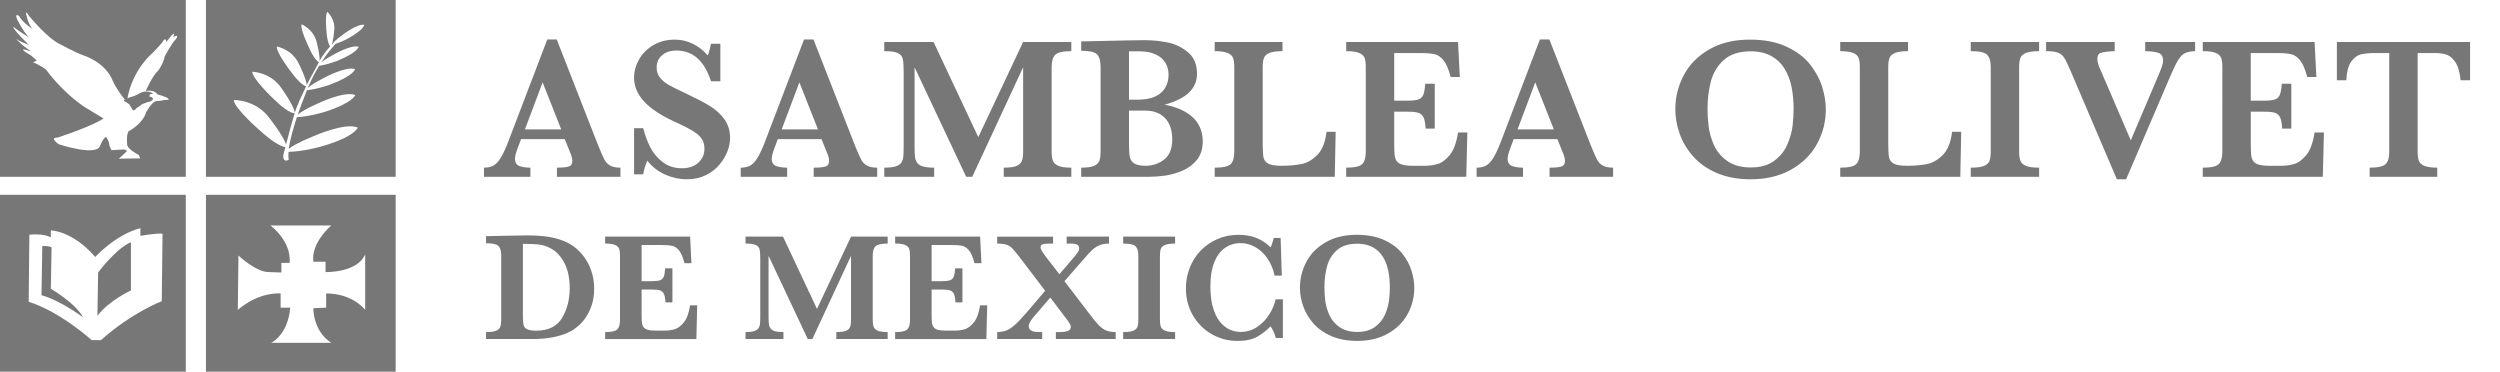
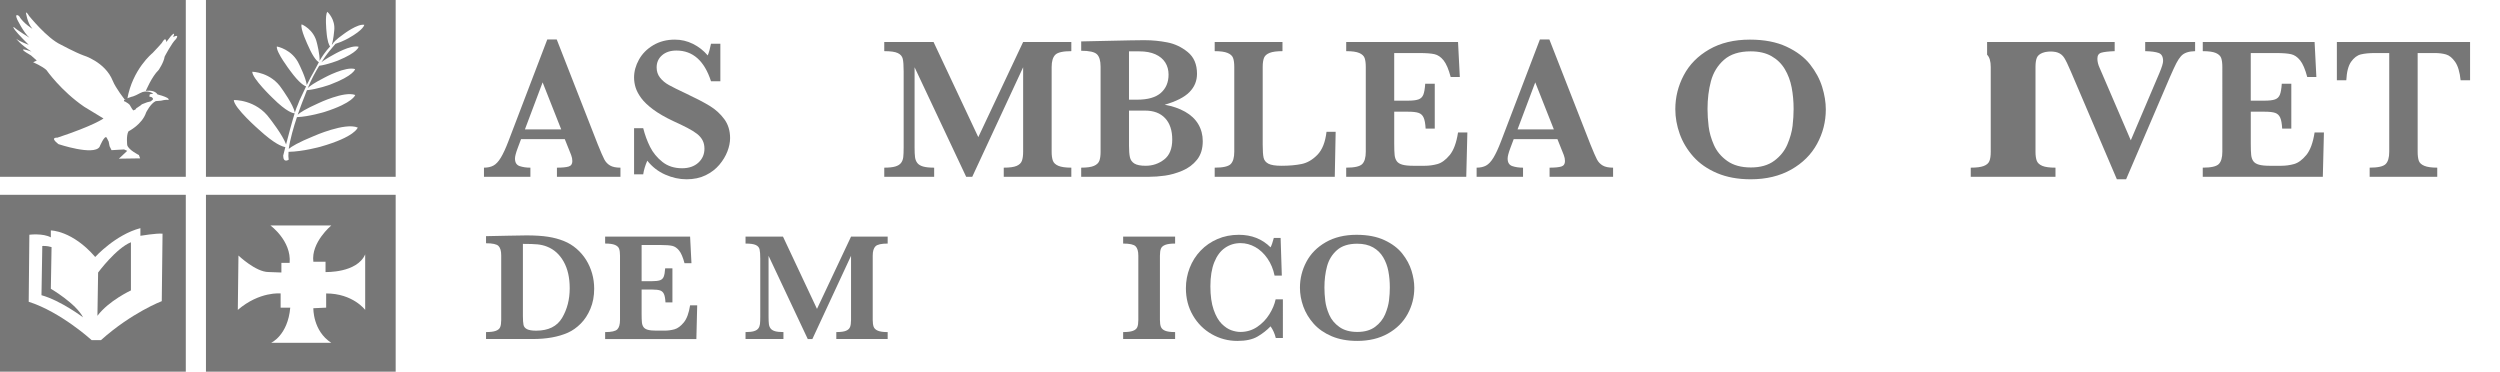
<svg xmlns="http://www.w3.org/2000/svg" version="1.1" id="Layer_1" x="0px" y="0px" width="325.914px" height="48.455px" viewBox="0 0 325.914 48.455" enable-background="new 0 0 325.914 48.455" xml:space="preserve">
  <g>
    <path fill="#777777" d="M16.327,13.248l0.38,0.24l0.198,0.176l0.104,0.18l0.207,0.354l0.161,0.197l0.271-0.111l0.144-0.188   l0.49-0.318l0.219-0.184l0.678-0.262l0.445-0.107l0.299-0.229l0.008-0.191l-0.162-0.143l-0.295-0.07l0.046-0.279l0.163-0.068h0.248   L19.89,12.15c0,0-0.763-0.49-1.606-0.021c-0.83,0.463-1.139,0.488-1.139,0.488l-0.583,0.203l-0.402,0.238   C16.159,13.059,16.159,13.264,16.327,13.248" />
    <path fill="#777777" d="M0,23.053h24.221V0H0V23.053z M1.805,3.527c0.316,0.33,2.043,1.396,2.043,1.396   C3.072,4.266,2.23,2.506,2.23,2.506C1.859,1.625,2.486,2.092,2.486,2.092c0.518,0.926,1.742,1.666,1.742,1.666   c-0.691-0.785-0.85-2.133-0.85-2.133s0.159,0,0.372,0.385C3.754,2.014,3.756,2.03,3.769,2.049C3.78,2.055,6.13,4.998,7.933,5.822   c0,0,1.896,1.018,2.915,1.389c0,0,2.858,0.838,3.85,3.32c0.408,1.006,1.578,2.465,1.578,2.465l0.312-0.055   c0.682-3.936,3.302-6.029,3.302-6.029c0.374-0.363,1.194-1.299,1.194-1.299c0.59-1.018,0.59-0.129,0.59-0.129l0.615-0.793   c0.701-0.74,0.279,0.137,0.279,0.137c0.934-0.469,0.357,0.283,0.357,0.283c-0.521,0.465-1.46,2.264-1.46,2.264   c-0.118,0.791-0.794,1.76-0.794,1.76c-0.883,0.84-1.674,2.74-1.674,2.74l0.152-0.045c1.113-0.102,1.373,0.471,1.373,0.471   c1.881,0.504,1.414,0.732,1.414,0.732c-0.264-0.092-0.947,0.092-0.947,0.092l-0.686,0.055c-0.683,0.312-1.254,1.48-1.254,1.48   c-0.516,1.576-2.303,2.461-2.303,2.461c-0.314,0.557-0.16,1.807-0.16,1.807c0.203,0.646,1.521,1.281,1.521,1.281l0.16,0.434   l-2.779,0.041l0.209-0.186l0.889-0.836l-0.414-0.182l-1.635,0.094l-0.252-0.518l-0.116-0.596l-0.259-0.512   c-0.266-0.424-0.938,1.209-0.938,1.209c-0.787,1.158-5.356-0.371-5.356-0.371c-1.202-0.932-0.15-0.838-0.15-0.838   c4.769-1.572,6.028-2.504,6.028-2.504c-0.477-0.275-2.518-1.529-2.518-1.529c-3.043-2.085-4.919-4.78-4.919-4.78   C5.525,8.629,4.322,8.119,4.322,8.119l0.473-0.23L4.053,7.236c-2.404-1.389,0.06-0.51,0.06-0.51   C2.65,5.799,2.121,5.055,2.121,5.055C2.486,5.381,3.75,5.848,3.75,5.848C1.229,3.346,1.805,3.527,1.805,3.527" />
    <path fill="#777777" d="M26.848,23.053h24.734V0H26.848V23.053z M43.473,7.131c0,0,2.27-1.334,3.285-1.033   c0,0-0.105,0.73-2.688,1.791c0,0-1.348,0.537-2.455,0.684c-0.473,0.768-1.029,1.773-1.486,2.9c0.248-0.24,0.814-0.666,2.208-1.373   c0,0,2.743-1.488,3.958-1.092c0,0-0.154,0.857-3.276,2.029c0,0-1.665,0.605-2.999,0.719l-0.059,0.127   c0.008-0.027,0.025-0.062,0.035-0.084c-0.012,0.037-0.033,0.078-0.047,0.125l-0.025,0.064c-0.021,0.057-0.046,0.129-0.072,0.209   c0.018-0.072,0.041-0.135,0.062-0.189l-0.166,0.445v-0.014v0.014l-0.23,0.586c0.017-0.053,0.041-0.102,0.066-0.154   c-0.025,0.053-0.05,0.102-0.066,0.154l-0.1,0.254c0,0-0.264,0.68-0.607,1.662c0.309-0.287,1.02-0.752,2.717-1.508   c0,0,3.365-1.613,4.781-1.064c0,0-0.238,1.014-4.018,2.215c0,0-1.991,0.609-3.58,0.672c-0.416,1.244-0.894,2.875-1.072,4.143   c0.383-0.32,1.257-0.855,3.285-1.682c0,0,4.062-1.803,5.713-1.102c0,0-0.313,1.207-4.859,2.498c0,0-2.293,0.639-4.162,0.666   c-0.041,0.393-0.025,0.744,0.02,1.023c0,0-0.7,0.496-0.719-0.521c0,0,0.115-0.455,0.281-1.123   c-0.372-0.047-1.371-0.373-3.414-2.244c0,0-3.29-2.871-3.304-3.887c0,0,2.9-0.1,4.702,2.428c0,0,1.688,2.139,2.111,3.361   c0.312-1.211,0.761-2.906,1.121-4.062c-0.184-0.002-0.992-0.111-2.906-2.027c0,0-2.639-2.525-2.62-3.389   c0,0,2.442,0.037,3.855,2.219c0,0,1.547,2.133,1.687,3.115c0.16-0.459,0.285-0.834,0.393-1.035l0.213-0.541   c0,0,0.419-0.9,0.873-1.854c-0.219-0.061-0.871-0.377-2.086-2.045c0,0-1.867-2.443-1.73-3.15c0,0,2.019,0.342,2.914,2.346   c0,0,0.893,1.779,0.982,2.678c0.33-0.676,0.678-1.338,0.91-1.723l0.422-0.779c0,0,0.091-0.182,0.248-0.477   c-0.17-0.086-0.652-0.447-1.355-2.051c0,0-1.125-2.328-0.891-2.885c0,0,1.6,0.633,1.991,2.432c0,0,0.408,1.566,0.345,2.332   c0.287-0.504,0.751-1.207,1.374-1.877c-0.12-0.158-0.37-0.617-0.472-1.977c0,0-0.219-2.156,0.117-2.537   c0,0,1.085,0.963,0.889,2.477c0,0-0.096,1.186-0.316,1.824c0.037-0.045,0.072-0.078,0.118-0.113c0.06-0.15,0.337-0.518,1.47-1.318   c0,0,1.768-1.334,2.65-1.178c0,0-0.02,0.605-2.072,1.756c0,0-0.852,0.473-1.684,0.723c-0.689,0.785-1.117,1.367-1.117,1.367   s-0.3,0.384-0.716,1.038C42.162,7.9,42.648,7.578,43.473,7.131" />
    <path fill="#777777" d="M6.628,37.647l0.094-5.432c-0.654-0.205-1.208-0.143-1.208-0.143l-0.107,6.412   c2.537,0.709,5.424,2.891,5.424,2.891C9.894,39.553,6.628,37.647,6.628,37.647" />
    <path fill="#777777" d="M0,48.455h24.221V25.399H0V48.455z M3.828,30.601c0,0,1.786-0.22,2.8,0.346V30.04c0,0,2.796,0,5.784,3.461   c0,0,2.621-2.9,5.891-3.758v0.996c0,0,2.137-0.357,2.887-0.275l-0.101,8.797c0,0-3.911,1.488-7.929,5.082h-1.212   c0,0-4.005-3.662-8.206-5.004L3.828,30.601z" />
    <path fill="#777777" d="M17.068,37.86v-6.278c-1.941,0.785-4.277,3.946-4.277,3.946l-0.09,5.642   C14.183,39.197,17.068,37.86,17.068,37.86" />
    <path fill="#777777" d="M26.849,48.453h24.733V25.397H26.849V48.453z M31.087,33.312c0,0,2.256,2.151,3.913,2.151l1.684,0.062   v-1.258h1.076c0.244-2.871-2.502-4.871-2.502-4.871h7.926c0,0-2.657,2.211-2.334,4.722h1.589v1.346c0,0,4.095,0.146,5.168-2.301   v7.237c0,0-1.591-2.145-5.087-2.145v1.85l-1.67,0.076c0,0-0.078,2.949,2.334,4.508h-7.838c0,0,2.176-0.961,2.494-4.584h-1.256   v-1.85c0,0-2.743-0.293-5.582,2.145L31.087,33.312z" />
  </g>
  <g>
    <path fill="#777777" d="M80.886,23.049h-8.281v-1.192c0.7,0,1.209-0.05,1.529-0.148c0.32-0.1,0.479-0.335,0.479-0.707   c0-0.259-0.052-0.522-0.155-0.79l-0.83-2.073h-5.702l-0.428,1.14c-0.242,0.64-0.363,1.102-0.363,1.387   c0,0.519,0.201,0.847,0.603,0.985c0.402,0.138,0.87,0.207,1.406,0.207v1.192h-6.052v-1.192c0.483,0,0.894-0.091,1.231-0.271   c0.337-0.182,0.659-0.525,0.965-1.03c0.307-0.506,0.637-1.221,0.991-2.146l5.067-13.27h1.231l5.352,13.685   c0.389,0.968,0.674,1.622,0.855,1.963c0.182,0.342,0.432,0.605,0.752,0.791c0.319,0.186,0.769,0.278,1.348,0.278v1.191H80.886z    M73.162,16.867l-2.423-6.129l-2.307,6.129H73.162z" />
    <path fill="#777777" d="M95.179,18.008c0,0.544-0.117,1.121-0.35,1.73c-0.233,0.608-0.585,1.191-1.056,1.749   c-0.471,0.558-1.065,1.011-1.782,1.36c-0.717,0.351-1.547,0.525-2.488,0.525c-0.933,0-1.859-0.203-2.78-0.609   c-0.92-0.406-1.7-1.011-2.339-1.814c-0.276,0.64-0.454,1.231-0.531,1.775h-1.192v-6.013h1.192c0.216,0.864,0.514,1.676,0.894,2.437   c0.38,0.76,0.918,1.414,1.613,1.963c0.695,0.549,1.549,0.823,2.56,0.823c0.881,0,1.587-0.242,2.119-0.726   c0.531-0.484,0.797-1.093,0.797-1.827c0-0.415-0.082-0.778-0.246-1.089s-0.402-0.59-0.713-0.836s-0.736-0.51-1.276-0.79   c-0.54-0.281-1.155-0.577-1.847-0.888c-1.062-0.501-1.935-1.007-2.618-1.517c-0.683-0.51-1.199-1.004-1.548-1.483   c-0.35-0.479-0.592-0.936-0.726-1.367c-0.134-0.433-0.201-0.868-0.201-1.31c0-0.785,0.212-1.562,0.635-2.325   c0.423-0.765,1.043-1.392,1.859-1.88c0.816-0.487,1.76-0.731,2.832-0.731c0.821,0,1.603,0.184,2.346,0.551   c0.743,0.367,1.386,0.87,1.931,1.51c0.156-0.363,0.298-0.873,0.428-1.529h1.218v4.897h-1.218c-0.864-2.67-2.367-4.005-4.51-4.005   c-0.777,0-1.402,0.206-1.873,0.616c-0.471,0.41-0.706,0.939-0.706,1.587c0,0.51,0.146,0.953,0.44,1.328   c0.293,0.376,0.68,0.698,1.16,0.966s1.255,0.652,2.326,1.153c1.296,0.613,2.309,1.145,3.039,1.594s1.348,1.016,1.853,1.698   C94.926,16.215,95.179,17.04,95.179,18.008z" />
-     <path fill="#777777" d="M114.358,23.049h-8.281v-1.192c0.7,0,1.209-0.05,1.529-0.148c0.32-0.1,0.479-0.335,0.479-0.707   c0-0.259-0.052-0.522-0.155-0.79l-0.83-2.073h-5.702l-0.428,1.14c-0.242,0.64-0.363,1.102-0.363,1.387   c0,0.519,0.201,0.847,0.603,0.985c0.402,0.138,0.87,0.207,1.406,0.207v1.192h-6.052v-1.192c0.483,0,0.894-0.091,1.231-0.271   c0.337-0.182,0.659-0.525,0.965-1.03c0.307-0.506,0.637-1.221,0.991-2.146l5.067-13.27h1.231l5.352,13.685   c0.389,0.968,0.674,1.622,0.855,1.963c0.182,0.342,0.432,0.605,0.752,0.791c0.319,0.186,0.769,0.278,1.348,0.278v1.191H114.358z    M106.635,16.867l-2.423-6.129l-2.307,6.129H106.635z" />
    <path fill="#777777" d="M139.667,23.049h-8.812v-1.192c0.76,0,1.317-0.075,1.672-0.227c0.354-0.151,0.585-0.371,0.693-0.661   c0.108-0.289,0.162-0.685,0.162-1.186V8.769l-6.635,14.28h-0.791l-6.726-14.28v10.457c0,0.554,0.02,0.977,0.059,1.271   s0.138,0.544,0.298,0.751c0.16,0.208,0.413,0.361,0.758,0.461c0.345,0.099,0.825,0.148,1.438,0.148v1.192h-6.505v-1.192   c0.622,0,1.104-0.052,1.445-0.155c0.341-0.103,0.589-0.259,0.745-0.467c0.155-0.207,0.25-0.455,0.285-0.745   c0.034-0.289,0.052-0.71,0.052-1.264V9.273c0-0.743-0.039-1.278-0.117-1.606s-0.292-0.577-0.642-0.745   c-0.35-0.169-0.939-0.253-1.769-0.253V5.477h6.427l5.832,12.401l5.844-12.401h6.285v1.192c-1.08,0-1.777,0.157-2.093,0.473   c-0.316,0.316-0.473,0.849-0.473,1.601v11.041c0,0.476,0.052,0.859,0.156,1.153s0.343,0.521,0.719,0.681   c0.375,0.159,0.939,0.239,1.691,0.239v1.192H139.667z" />
    <path fill="#777777" d="M156.798,18.409c0,0.985-0.25,1.791-0.751,2.417c-0.501,0.627-1.136,1.102-1.905,1.426   s-1.521,0.538-2.255,0.642c-0.734,0.104-1.443,0.155-2.125,0.155h-8.812v-1.192c0.752,0,1.307-0.077,1.666-0.233   c0.358-0.155,0.591-0.376,0.7-0.66c0.108-0.285,0.162-0.679,0.162-1.18V8.69c0-0.777-0.16-1.317-0.479-1.62   c-0.32-0.302-1.002-0.453-2.048-0.453V5.399c1.253-0.026,2.445-0.053,3.577-0.078c1.132-0.026,2.062-0.046,2.793-0.059   c0.73-0.013,1.242-0.02,1.536-0.02h0.479c0.898,0,1.838,0.093,2.818,0.279s1.875,0.606,2.683,1.263   c0.808,0.657,1.211,1.603,1.211,2.838c0,0.925-0.329,1.72-0.985,2.385c-0.657,0.665-1.732,1.214-3.227,1.646   c1.019,0.182,1.907,0.486,2.663,0.914c0.756,0.428,1.328,0.97,1.717,1.626C156.604,16.851,156.798,17.589,156.798,18.409z    M152.34,9.728c0-0.604-0.145-1.134-0.434-1.588c-0.29-0.453-0.717-0.808-1.283-1.062s-1.259-0.383-2.08-0.383h-1.361v6.299h1.062   c1.391,0,2.421-0.294,3.091-0.882C152.005,11.524,152.34,10.729,152.34,9.728z M152.82,18.189c0-1.192-0.309-2.119-0.927-2.78   c-0.618-0.66-1.488-0.991-2.611-0.991h-2.099v4.225v0.351c0,0.639,0.039,1.138,0.117,1.496c0.078,0.358,0.272,0.635,0.583,0.829   c0.311,0.195,0.804,0.292,1.478,0.292c0.898,0,1.7-0.272,2.404-0.816S152.82,19.382,152.82,18.189z" />
    <path fill="#777777" d="M174.124,17.179l-0.116,5.87h-15.654v-1.192c1.08,0,1.775-0.155,2.086-0.467   c0.311-0.311,0.467-0.846,0.467-1.606V8.742c0-0.51-0.052-0.904-0.156-1.186c-0.104-0.28-0.343-0.499-0.719-0.654   c-0.375-0.155-0.935-0.233-1.678-0.233V5.477h8.837v1.192c-0.733,0-1.289,0.073-1.664,0.221c-0.377,0.146-0.623,0.36-0.739,0.641   c-0.116,0.281-0.175,0.686-0.175,1.212v10.108c0,0.795,0.039,1.364,0.117,1.71s0.289,0.607,0.635,0.784   c0.346,0.177,0.912,0.266,1.697,0.266c0.994,0,1.864-0.075,2.611-0.227c0.748-0.151,1.439-0.553,2.074-1.205   c0.635-0.652,1.029-1.652,1.186-3H174.124z" />
    <path fill="#777777" d="M191.294,17.27l-0.144,5.779h-15.653v-1.192c1.08,0,1.774-0.155,2.087-0.467   c0.311-0.311,0.467-0.846,0.467-1.606V8.742c0-0.501-0.051-0.892-0.148-1.173c-0.101-0.28-0.334-0.501-0.7-0.661   c-0.367-0.159-0.937-0.239-1.704-0.239V5.477h14.579l0.231,4.562h-1.19c-0.269-1.011-0.576-1.734-0.927-2.171   c-0.352-0.436-0.743-0.704-1.18-0.803c-0.438-0.1-1.092-0.149-1.964-0.149h-3.292v6.207h1.789c0.613,0,1.07-0.054,1.373-0.162   c0.303-0.107,0.514-0.312,0.635-0.615c0.121-0.302,0.203-0.777,0.246-1.426h1.244v5.845h-1.191   c-0.035-0.647-0.121-1.125-0.26-1.432c-0.138-0.307-0.355-0.512-0.654-0.615c-0.297-0.104-0.754-0.156-1.367-0.156h-1.813v4.134   c0,0.691,0.019,1.197,0.054,1.517c0.033,0.319,0.127,0.585,0.277,0.797c0.15,0.212,0.396,0.365,0.739,0.46   c0.34,0.096,0.825,0.143,1.457,0.143h1.411c0.598,0,1.164-0.075,1.705-0.227c0.539-0.151,1.068-0.54,1.588-1.166   c0.519-0.627,0.882-1.609,1.089-2.948h1.217V17.27z" />
    <path fill="#777777" d="M210.292,23.049h-8.28v-1.192c0.699,0,1.209-0.05,1.528-0.148c0.319-0.1,0.479-0.335,0.479-0.707   c0-0.259-0.053-0.522-0.155-0.79l-0.829-2.073h-5.702l-0.428,1.14c-0.241,0.64-0.362,1.102-0.362,1.387   c0,0.519,0.2,0.847,0.602,0.985c0.402,0.138,0.871,0.207,1.406,0.207v1.192H192.5v-1.192c0.482,0,0.895-0.091,1.23-0.271   c0.336-0.182,0.658-0.525,0.965-1.03c0.307-0.506,0.638-1.221,0.992-2.146l5.065-13.27h1.231l5.353,13.685   c0.39,0.968,0.674,1.622,0.854,1.963c0.182,0.342,0.433,0.605,0.752,0.791c0.318,0.186,0.769,0.278,1.348,0.278L210.292,23.049   L210.292,23.049z M202.568,16.867l-2.424-6.129l-2.307,6.129H202.568z" />
    <path fill="#777777" d="M238.023,14.263c0,1.599-0.381,3.095-1.141,4.49s-1.885,2.514-3.375,3.356   c-1.49,0.842-3.252,1.264-5.281,1.264c-1.658,0-3.119-0.269-4.381-0.804c-1.261-0.535-2.291-1.253-3.09-2.151   s-1.391-1.883-1.775-2.954c-0.383-1.071-0.576-2.147-0.576-3.227c0-1.564,0.367-3.041,1.103-4.433   c0.733-1.391,1.841-2.512,3.316-3.362c1.478-0.852,3.243-1.276,5.301-1.276c1.875,0,3.469,0.307,4.78,0.92   c1.313,0.613,2.338,1.387,3.072,2.319c0.733,0.934,1.258,1.911,1.574,2.936C237.866,12.364,238.023,13.339,238.023,14.263z    M233.825,14.211c0-0.985-0.084-1.918-0.252-2.799c-0.169-0.882-0.466-1.679-0.89-2.392c-0.423-0.712-1.002-1.278-1.735-1.697   c-0.734-0.419-1.642-0.629-2.722-0.629c-1.485,0-2.646,0.37-3.479,1.108c-0.834,0.738-1.398,1.663-1.698,2.773   c-0.297,1.11-0.446,2.321-0.446,3.635c0,0.726,0.049,1.481,0.144,2.268s0.323,1.592,0.687,2.417   c0.364,0.825,0.941,1.521,1.736,2.086c0.795,0.566,1.822,0.85,3.084,0.85c1.253,0,2.271-0.292,3.053-0.875s1.353-1.296,1.711-2.139   c0.357-0.842,0.582-1.647,0.674-2.416C233.779,15.632,233.825,14.902,233.825,14.211z" />
-     <path fill="#777777" d="M255.674,17.179l-0.117,5.87h-15.654v-1.192c1.08,0,1.775-0.155,2.086-0.467   c0.312-0.311,0.468-0.846,0.468-1.606V8.742c0-0.51-0.052-0.904-0.155-1.186c-0.104-0.28-0.343-0.499-0.72-0.654   c-0.375-0.155-0.935-0.233-1.679-0.233V5.477h8.839v1.192c-0.734,0-1.289,0.073-1.665,0.221c-0.376,0.146-0.622,0.36-0.739,0.641   c-0.114,0.281-0.174,0.686-0.174,1.212v10.108c0,0.795,0.039,1.364,0.116,1.71c0.076,0.346,0.289,0.607,0.635,0.784   c0.346,0.177,0.911,0.266,1.697,0.266c0.994,0,1.863-0.075,2.611-0.227c0.746-0.151,1.438-0.553,2.072-1.205   c0.637-0.652,1.031-1.652,1.188-3H255.674z" />
-     <path fill="#777777" d="M265.833,23.049h-8.915v-1.192c0.742,0,1.305-0.071,1.684-0.214c0.381-0.143,0.629-0.356,0.746-0.642   c0.116-0.285,0.176-0.69,0.176-1.218V8.742c0-0.76-0.158-1.296-0.475-1.606c-0.314-0.312-1.025-0.467-2.131-0.467V5.477h8.915   v1.192c-0.743,0-1.304,0.073-1.685,0.221c-0.381,0.146-0.629,0.36-0.746,0.641c-0.115,0.281-0.174,0.686-0.174,1.212v11.041   c0,0.501,0.057,0.895,0.168,1.18c0.112,0.284,0.353,0.505,0.72,0.66c0.366,0.156,0.938,0.233,1.717,0.233V23.049z" />
+     <path fill="#777777" d="M265.833,23.049h-8.915v-1.192c0.742,0,1.305-0.071,1.684-0.214c0.381-0.143,0.629-0.356,0.746-0.642   c0.116-0.285,0.176-0.69,0.176-1.218V8.742c0-0.76-0.158-1.296-0.475-1.606V5.477h8.915   v1.192c-0.743,0-1.304,0.073-1.685,0.221c-0.381,0.146-0.629,0.36-0.746,0.641c-0.115,0.281-0.174,0.686-0.174,1.212v11.041   c0,0.501,0.057,0.895,0.168,1.18c0.112,0.284,0.353,0.505,0.72,0.66c0.366,0.156,0.938,0.233,1.717,0.233V23.049z" />
    <path fill="#777777" d="M286.167,6.669c-0.416,0.009-0.776,0.064-1.083,0.168s-0.561,0.266-0.758,0.486   c-0.198,0.22-0.396,0.521-0.598,0.9c-0.197,0.381-0.475,0.977-0.828,1.789l-5.729,13.36h-1.205L269.98,9.351   c-0.371-0.873-0.662-1.473-0.869-1.802c-0.206-0.328-0.483-0.557-0.828-0.687c-0.346-0.13-0.86-0.194-1.542-0.194V5.477h8.94v1.192   c-0.847,0.034-1.434,0.104-1.762,0.207c-0.329,0.104-0.492,0.363-0.492,0.777c0,0.39,0.104,0.804,0.312,1.244l4.043,9.396   l3.731-8.773c0.318-0.76,0.479-1.282,0.479-1.567c0-0.562-0.193-0.912-0.582-1.05c-0.39-0.139-0.974-0.216-1.75-0.233V5.477h6.506   V6.669L286.167,6.669z" />
    <path fill="#777777" d="M302.96,17.27l-0.144,5.779h-15.653v-1.192c1.08,0,1.774-0.155,2.087-0.467   c0.311-0.311,0.467-0.846,0.467-1.606V8.742c0-0.501-0.051-0.892-0.148-1.173c-0.101-0.28-0.334-0.501-0.7-0.661   c-0.367-0.159-0.937-0.239-1.704-0.239V5.477h14.579l0.231,4.562h-1.19c-0.269-1.011-0.576-1.734-0.927-2.171   c-0.352-0.436-0.744-0.704-1.18-0.803c-0.438-0.1-1.092-0.149-1.964-0.149h-3.292v6.207h1.789c0.613,0,1.07-0.054,1.373-0.162   c0.303-0.107,0.514-0.312,0.635-0.615c0.121-0.302,0.203-0.777,0.246-1.426h1.244v5.845h-1.191   c-0.035-0.647-0.121-1.125-0.26-1.432c-0.138-0.307-0.355-0.512-0.654-0.615c-0.297-0.104-0.754-0.156-1.367-0.156h-1.813v4.134   c0,0.691,0.019,1.197,0.054,1.517c0.033,0.319,0.127,0.585,0.277,0.797c0.151,0.212,0.396,0.365,0.739,0.46   c0.34,0.096,0.825,0.143,1.457,0.143h1.411c0.598,0,1.164-0.075,1.705-0.227c0.539-0.151,1.068-0.54,1.588-1.166   c0.519-0.627,0.882-1.609,1.089-2.948h1.217V17.27z" />
    <path fill="#777777" d="M322.01,10.466h-1.23c-0.112-1.089-0.354-1.892-0.721-2.41c-0.366-0.518-0.762-0.838-1.186-0.959   c-0.424-0.121-0.912-0.182-1.465-0.182h-2.229v12.868c0,0.51,0.054,0.905,0.156,1.186c0.104,0.281,0.345,0.499,0.725,0.654   c0.382,0.156,0.938,0.233,1.673,0.233v1.192h-8.812v-1.192c1.079,0,1.775-0.155,2.087-0.467c0.312-0.311,0.466-0.846,0.466-1.606   V6.915h-1.865c-0.734,0-1.345,0.059-1.827,0.175c-0.483,0.117-0.909,0.437-1.276,0.959c-0.367,0.523-0.576,1.328-0.629,2.417h-1.23   V5.477h17.365V10.466z" />
    <path fill="#777777" d="M77.461,37.64c0,0.965-0.164,1.838-0.492,2.614c-0.328,0.778-0.751,1.427-1.27,1.944   c-0.519,0.518-1.073,0.908-1.664,1.172c-1.247,0.552-2.773,0.827-4.578,0.827h-6.095v-0.906c0.564,0,0.991-0.054,1.28-0.162   s0.478-0.271,0.566-0.487c0.089-0.217,0.133-0.524,0.133-0.926v-8.428c0-0.577-0.118-0.984-0.354-1.221   c-0.236-0.237-0.778-0.354-1.625-0.354v-0.926l2.865-0.06c0.099,0,0.499-0.006,1.201-0.02c0.702-0.014,1.109-0.02,1.221-0.02   c1.096,0,2.027,0.059,2.792,0.177s1.465,0.309,2.102,0.571c0.584,0.235,1.123,0.564,1.615,0.988   c0.492,0.424,0.907,0.906,1.246,1.447c0.338,0.542,0.599,1.131,0.783,1.768C77.369,36.278,77.461,36.944,77.461,37.64z    M74.271,37.581c0-1.385-0.264-2.545-0.792-3.48c-0.528-0.935-1.246-1.584-2.151-1.943c-0.394-0.158-0.812-0.258-1.255-0.301   c-0.443-0.043-1.078-0.063-1.905-0.063v9.383c0,0.538,0.026,0.931,0.079,1.177c0.052,0.246,0.207,0.434,0.462,0.562   c0.256,0.128,0.653,0.192,1.191,0.192c1.595,0,2.723-0.559,3.382-1.674C73.941,40.315,74.271,39.031,74.271,37.581z" />
    <path fill="#777777" d="M90.891,39.806l-0.108,4.393H78.889v-0.906c0.82,0,1.349-0.118,1.585-0.354   c0.236-0.236,0.354-0.645,0.354-1.223v-8.389c0-0.38-0.038-0.678-0.113-0.891c-0.075-0.213-0.252-0.381-0.531-0.502   c-0.279-0.121-0.711-0.184-1.295-0.184v-0.904h11.077l0.177,3.465h-0.906c-0.203-0.769-0.438-1.317-0.704-1.648   c-0.266-0.331-0.565-0.535-0.896-0.61c-0.332-0.075-0.829-0.112-1.492-0.112h-2.501v4.716h1.359c0.466,0,0.814-0.041,1.043-0.123   c0.23-0.082,0.391-0.237,0.482-0.468c0.092-0.229,0.154-0.592,0.187-1.084h0.945v4.44h-0.906c-0.026-0.491-0.092-0.854-0.197-1.088   c-0.105-0.231-0.271-0.39-0.497-0.468c-0.227-0.078-0.573-0.118-1.039-0.118h-1.378v3.142c0,0.524,0.013,0.908,0.04,1.151   c0.026,0.243,0.097,0.444,0.211,0.604c0.114,0.162,0.302,0.277,0.562,0.351c0.26,0.073,0.628,0.108,1.107,0.108h1.073   c0.453,0,0.884-0.059,1.295-0.174c0.41-0.113,0.812-0.41,1.206-0.886c0.394-0.476,0.669-1.223,0.827-2.239H90.891L90.891,39.806z" />
    <path fill="#777777" d="M115.721,44.197h-6.695v-0.906c0.578,0,1.001-0.058,1.27-0.172s0.444-0.282,0.527-0.502   c0.082-0.22,0.123-0.521,0.123-0.901v-8.367l-5.041,10.85h-0.601l-5.11-10.85v7.944c0,0.42,0.015,0.741,0.044,0.965   c0.03,0.224,0.105,0.413,0.227,0.571c0.122,0.156,0.313,0.273,0.576,0.35c0.262,0.075,0.626,0.112,1.093,0.112v0.906h-4.942v-0.906   c0.473,0,0.838-0.039,1.098-0.118c0.259-0.078,0.448-0.195,0.566-0.354s0.19-0.348,0.217-0.566c0.027-0.219,0.04-0.54,0.04-0.96   v-7.562c0-0.564-0.03-0.973-0.089-1.222c-0.059-0.25-0.221-0.438-0.487-0.565c-0.266-0.129-0.714-0.192-1.344-0.192v-0.905h4.883   l4.431,9.422l4.44-9.422h4.775v0.905c-0.82,0-1.351,0.12-1.59,0.358c-0.24,0.24-0.359,0.646-0.359,1.217v8.389   c0,0.361,0.04,0.653,0.118,0.877c0.079,0.223,0.261,0.396,0.546,0.518s0.714,0.182,1.285,0.182L115.721,44.197L115.721,44.197z" />
-     <path fill="#777777" d="M128.698,39.806l-0.108,4.393h-11.894v-0.906c0.82,0,1.349-0.118,1.585-0.354   c0.236-0.236,0.354-0.645,0.354-1.223v-8.389c0-0.38-0.038-0.678-0.113-0.891s-0.252-0.381-0.531-0.502   c-0.279-0.121-0.711-0.184-1.295-0.184v-0.904h11.077l0.177,3.465h-0.906c-0.203-0.769-0.438-1.317-0.704-1.648   c-0.266-0.331-0.565-0.535-0.896-0.61c-0.332-0.075-0.829-0.112-1.492-0.112h-2.501v4.716h1.359c0.466,0,0.814-0.041,1.043-0.123   c0.23-0.082,0.391-0.237,0.482-0.468c0.092-0.229,0.154-0.592,0.187-1.084h0.945v4.44h-0.906c-0.026-0.491-0.092-0.854-0.197-1.088   c-0.105-0.231-0.271-0.39-0.497-0.468c-0.227-0.078-0.573-0.118-1.039-0.118h-1.378v3.142c0,0.524,0.013,0.908,0.04,1.151   c0.026,0.243,0.097,0.444,0.211,0.604c0.114,0.162,0.302,0.277,0.562,0.351c0.26,0.073,0.628,0.108,1.107,0.108h1.073   c0.453,0,0.884-0.059,1.295-0.174c0.41-0.113,0.812-0.41,1.206-0.886s0.669-1.223,0.827-2.239H128.698L128.698,39.806z" />
-     <path fill="#777777" d="M145.446,44.197h-7.798v-0.906h0.62c0.341,0,0.648-0.044,0.92-0.133s0.409-0.287,0.409-0.597   c0-0.149-0.174-0.459-0.521-0.924l-2.156-2.847l-2.078,2.422c-0.486,0.552-0.729,0.976-0.729,1.271c0,0.242,0.08,0.426,0.241,0.547   s0.356,0.195,0.586,0.222c0.229,0.026,0.538,0.039,0.925,0.039v0.906h-5.868v-0.906c0.427-0.013,0.806-0.075,1.137-0.187   c0.331-0.112,0.704-0.348,1.118-0.705c0.414-0.356,0.955-0.926,1.625-1.707l2.373-2.786l-3.219-4.234   c-0.486-0.63-0.837-1.058-1.054-1.284c-0.216-0.227-0.469-0.39-0.758-0.486c-0.289-0.1-0.696-0.148-1.221-0.148v-0.904h7.286v0.904   h-0.512c-0.374,0-0.655,0.028-0.842,0.084c-0.187,0.057-0.281,0.205-0.281,0.448c0,0.146,0.2,0.499,0.601,1.063l1.861,2.401   l2.117-2.481c0.19-0.248,0.315-0.425,0.374-0.525c0.059-0.104,0.088-0.229,0.088-0.381c0-0.215-0.082-0.371-0.246-0.467   s-0.473-0.144-0.925-0.144h-0.463v-0.905h5.523v0.905c-0.505,0-0.937,0.081-1.294,0.241c-0.358,0.16-0.673,0.373-0.945,0.636   s-0.668,0.692-1.187,1.289l-2.383,2.737l3.25,4.254c0.485,0.643,0.884,1.129,1.196,1.457s0.628,0.561,0.95,0.699   c0.322,0.138,0.749,0.213,1.28,0.226V44.197L145.446,44.197z" />
    <path fill="#777777" d="M153.194,44.197h-6.774v-0.906c0.564,0,0.991-0.054,1.28-0.162c0.289-0.108,0.478-0.271,0.566-0.487   c0.089-0.217,0.133-0.524,0.133-0.926v-8.389c0-0.577-0.12-0.984-0.359-1.221c-0.239-0.236-0.779-0.354-1.62-0.354v-0.905h6.774   v0.905c-0.564,0-0.991,0.058-1.28,0.168c-0.289,0.111-0.478,0.272-0.566,0.487c-0.088,0.213-0.133,0.521-0.133,0.92v8.389   c0,0.381,0.043,0.68,0.128,0.896c0.085,0.217,0.268,0.384,0.546,0.502c0.279,0.117,0.714,0.177,1.305,0.177V44.197L153.194,44.197z   " />
    <path fill="#777777" d="M167.244,44.06h-0.926c-0.137-0.563-0.363-1.069-0.678-1.517c-0.5,0.519-1.07,0.965-1.714,1.339   s-1.513,0.562-2.609,0.562c-1.201,0-2.315-0.293-3.343-0.877c-1.028-0.584-1.846-1.398-2.457-2.446   c-0.61-1.047-0.916-2.228-0.916-3.539c0-0.933,0.166-1.821,0.497-2.668s0.804-1.592,1.418-2.235   c0.613-0.644,1.345-1.147,2.195-1.517c0.85-0.367,1.78-0.552,2.792-0.552c1.667,0,3.045,0.546,4.135,1.635   c0.145-0.281,0.285-0.692,0.424-1.23h0.886l0.157,4.913h-0.944c-0.17-0.833-0.479-1.575-0.925-2.225   c-0.446-0.65-0.978-1.147-1.59-1.492c-0.613-0.345-1.255-0.517-1.925-0.517c-0.748,0-1.421,0.205-2.018,0.615   c-0.598,0.409-1.065,1.034-1.403,1.875c-0.338,0.84-0.507,1.888-0.507,3.142c0,1.221,0.141,2.235,0.423,3.047   c0.282,0.812,0.632,1.423,1.048,1.836c0.417,0.414,0.835,0.694,1.255,0.842c0.42,0.148,0.814,0.222,1.182,0.222   c0.807,0,1.534-0.217,2.181-0.648c0.646-0.434,1.177-0.979,1.591-1.641c0.414-0.658,0.688-1.313,0.826-1.963h0.945V44.06   L167.244,44.06z" />
    <path fill="#777777" d="M184.375,37.521c0,1.215-0.289,2.353-0.866,3.412c-0.577,1.061-1.433,1.91-2.565,2.551   c-1.131,0.64-2.469,0.959-4.012,0.959c-1.26,0-2.369-0.202-3.328-0.609c-0.957-0.407-1.74-0.952-2.348-1.635   c-0.607-0.684-1.057-1.432-1.35-2.244c-0.291-0.814-0.438-1.631-0.438-2.452c0-1.188,0.279-2.312,0.837-3.367   c0.559-1.056,1.397-1.907,2.521-2.555c1.121-0.646,2.465-0.97,4.027-0.97c1.424,0,2.635,0.232,3.633,0.699   c0.996,0.465,1.774,1.053,2.332,1.762c0.559,0.709,0.957,1.451,1.197,2.229S184.375,36.819,184.375,37.521z M181.186,37.481   c0-0.748-0.063-1.457-0.191-2.127c-0.128-0.668-0.354-1.273-0.676-1.815c-0.32-0.541-0.762-0.972-1.318-1.29   c-0.559-0.316-1.247-0.477-2.066-0.477c-1.129,0-2.011,0.279-2.645,0.842c-0.635,0.561-1.062,1.263-1.29,2.105   c-0.228,0.844-0.34,1.764-0.34,2.762c0,0.553,0.036,1.127,0.108,1.724c0.071,0.598,0.246,1.21,0.521,1.837s0.715,1.155,1.318,1.585   c0.604,0.431,1.386,0.646,2.344,0.646c0.951,0,1.725-0.223,2.318-0.664c0.594-0.443,1.026-0.984,1.301-1.625   c0.271-0.641,0.441-1.252,0.512-1.836C181.15,38.562,181.186,38.008,181.186,37.481z" />
  </g>
</svg>